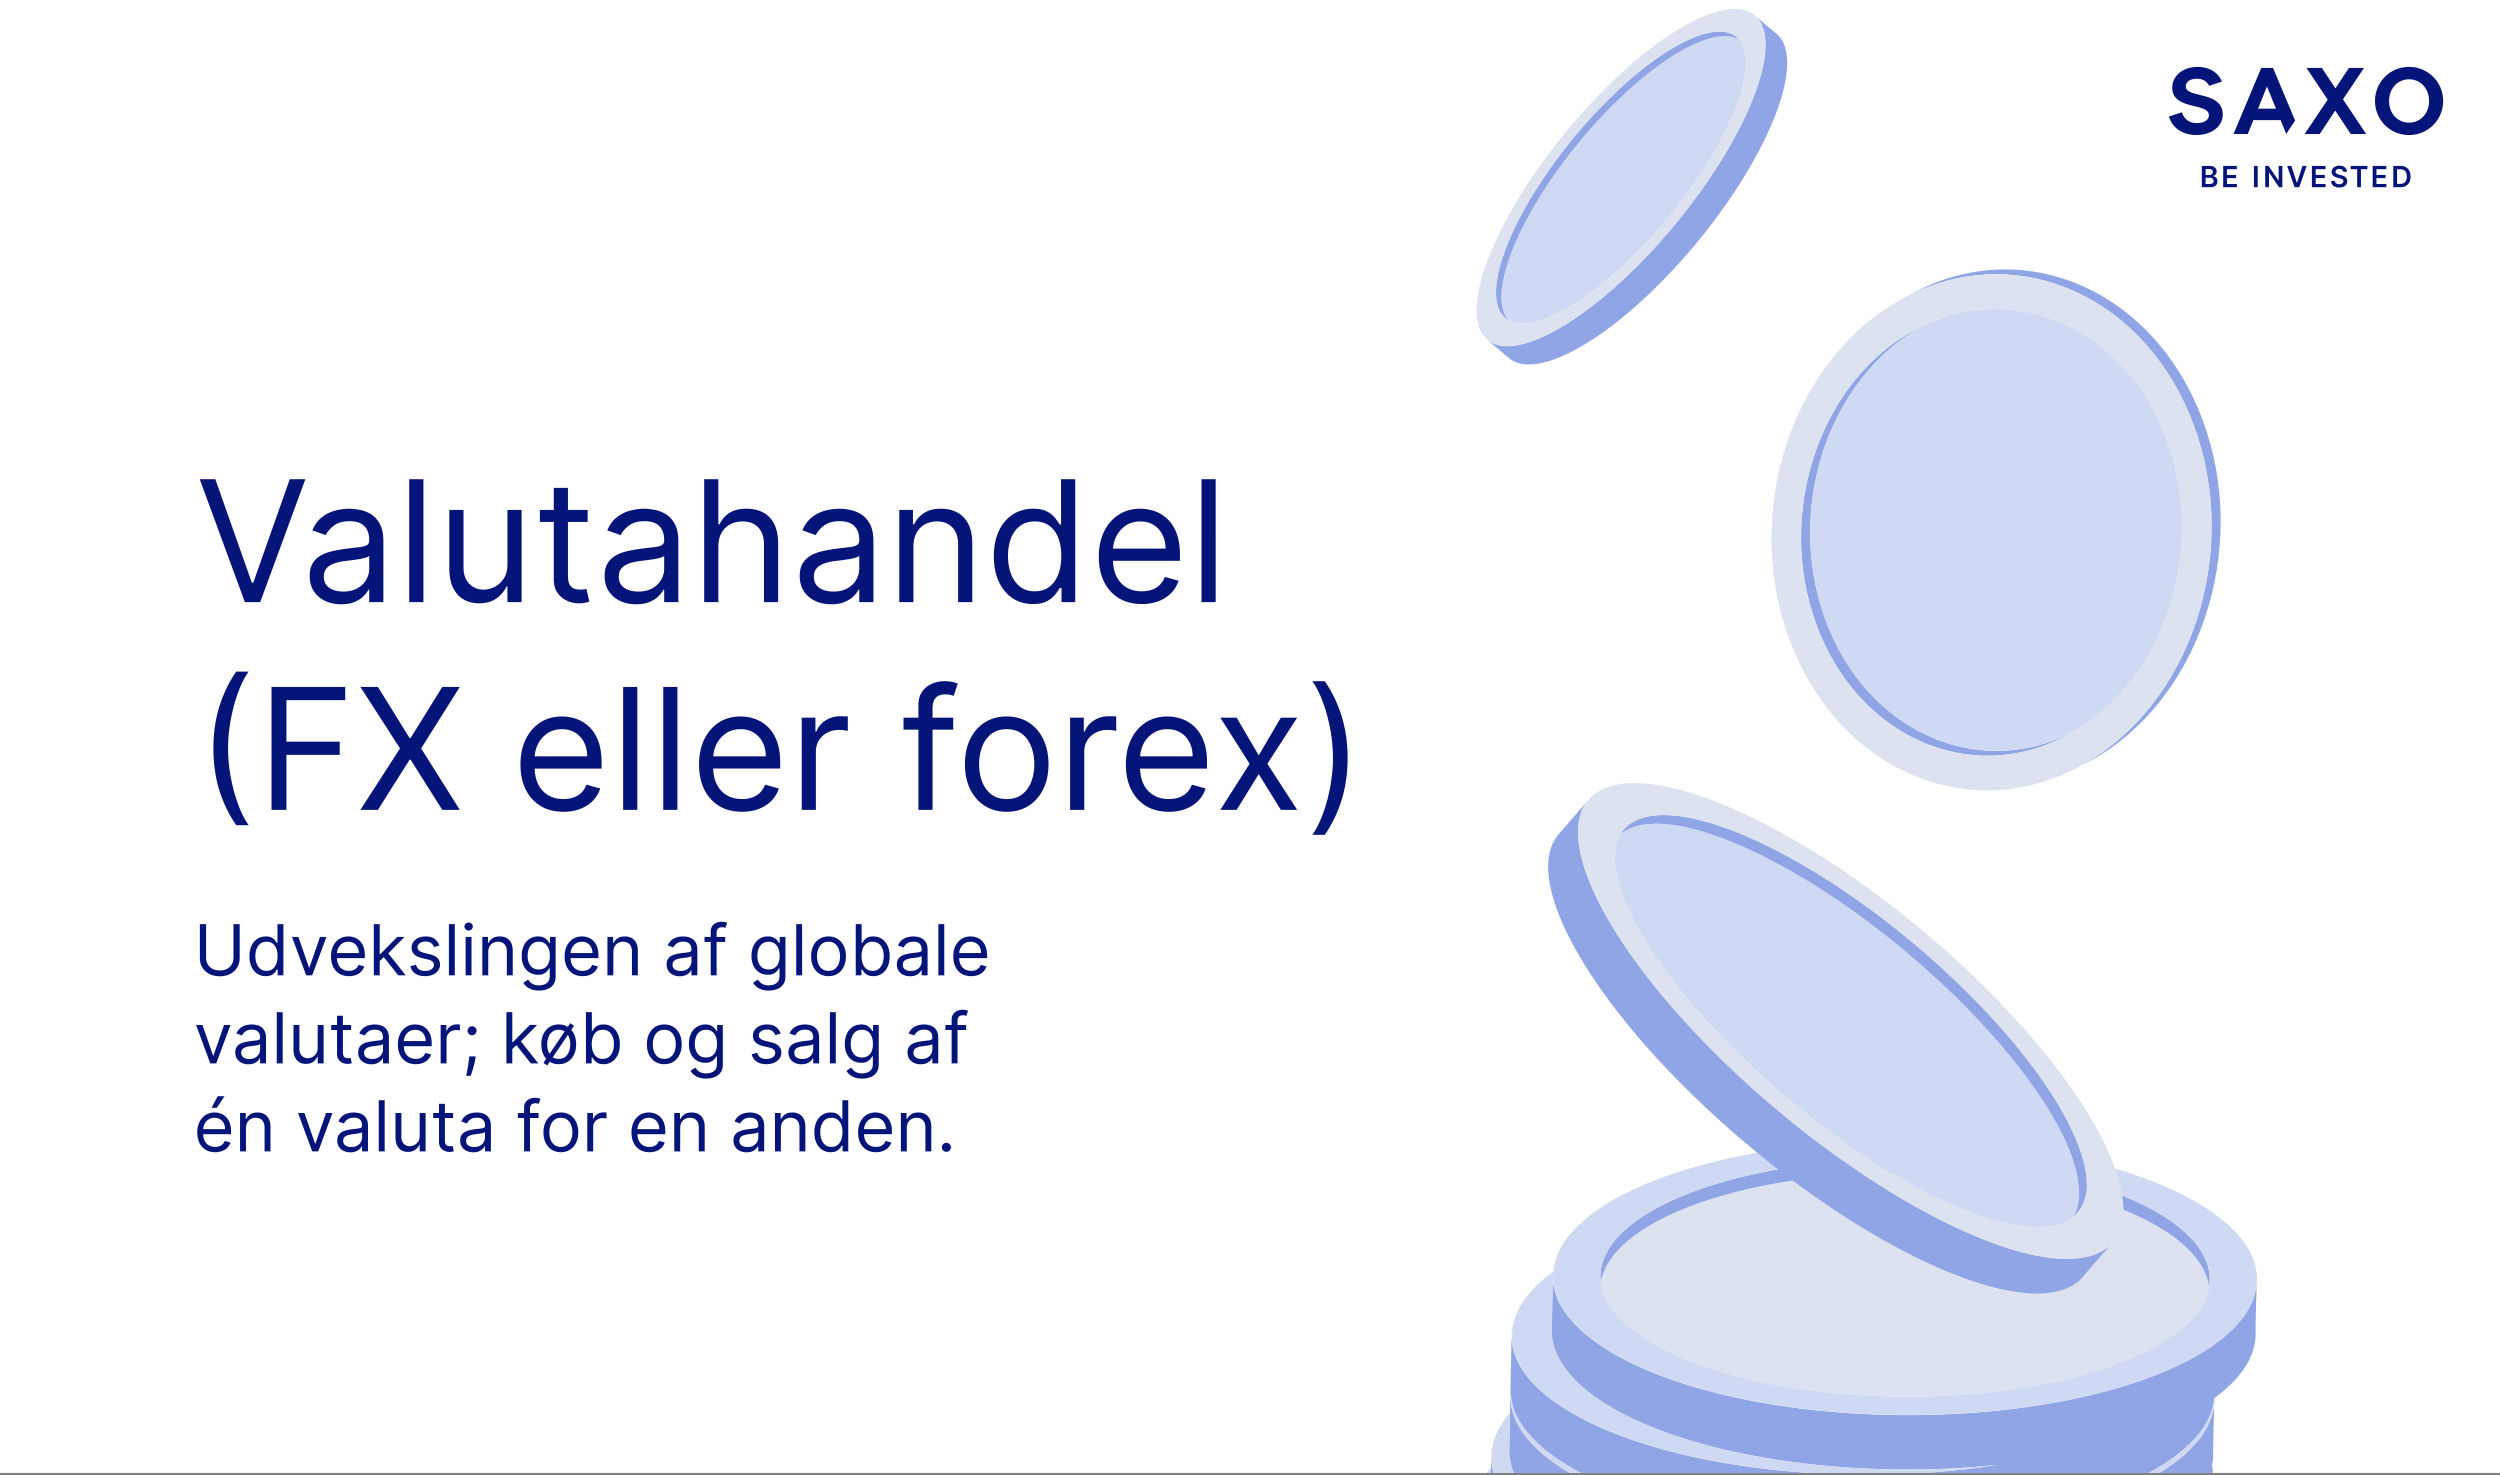
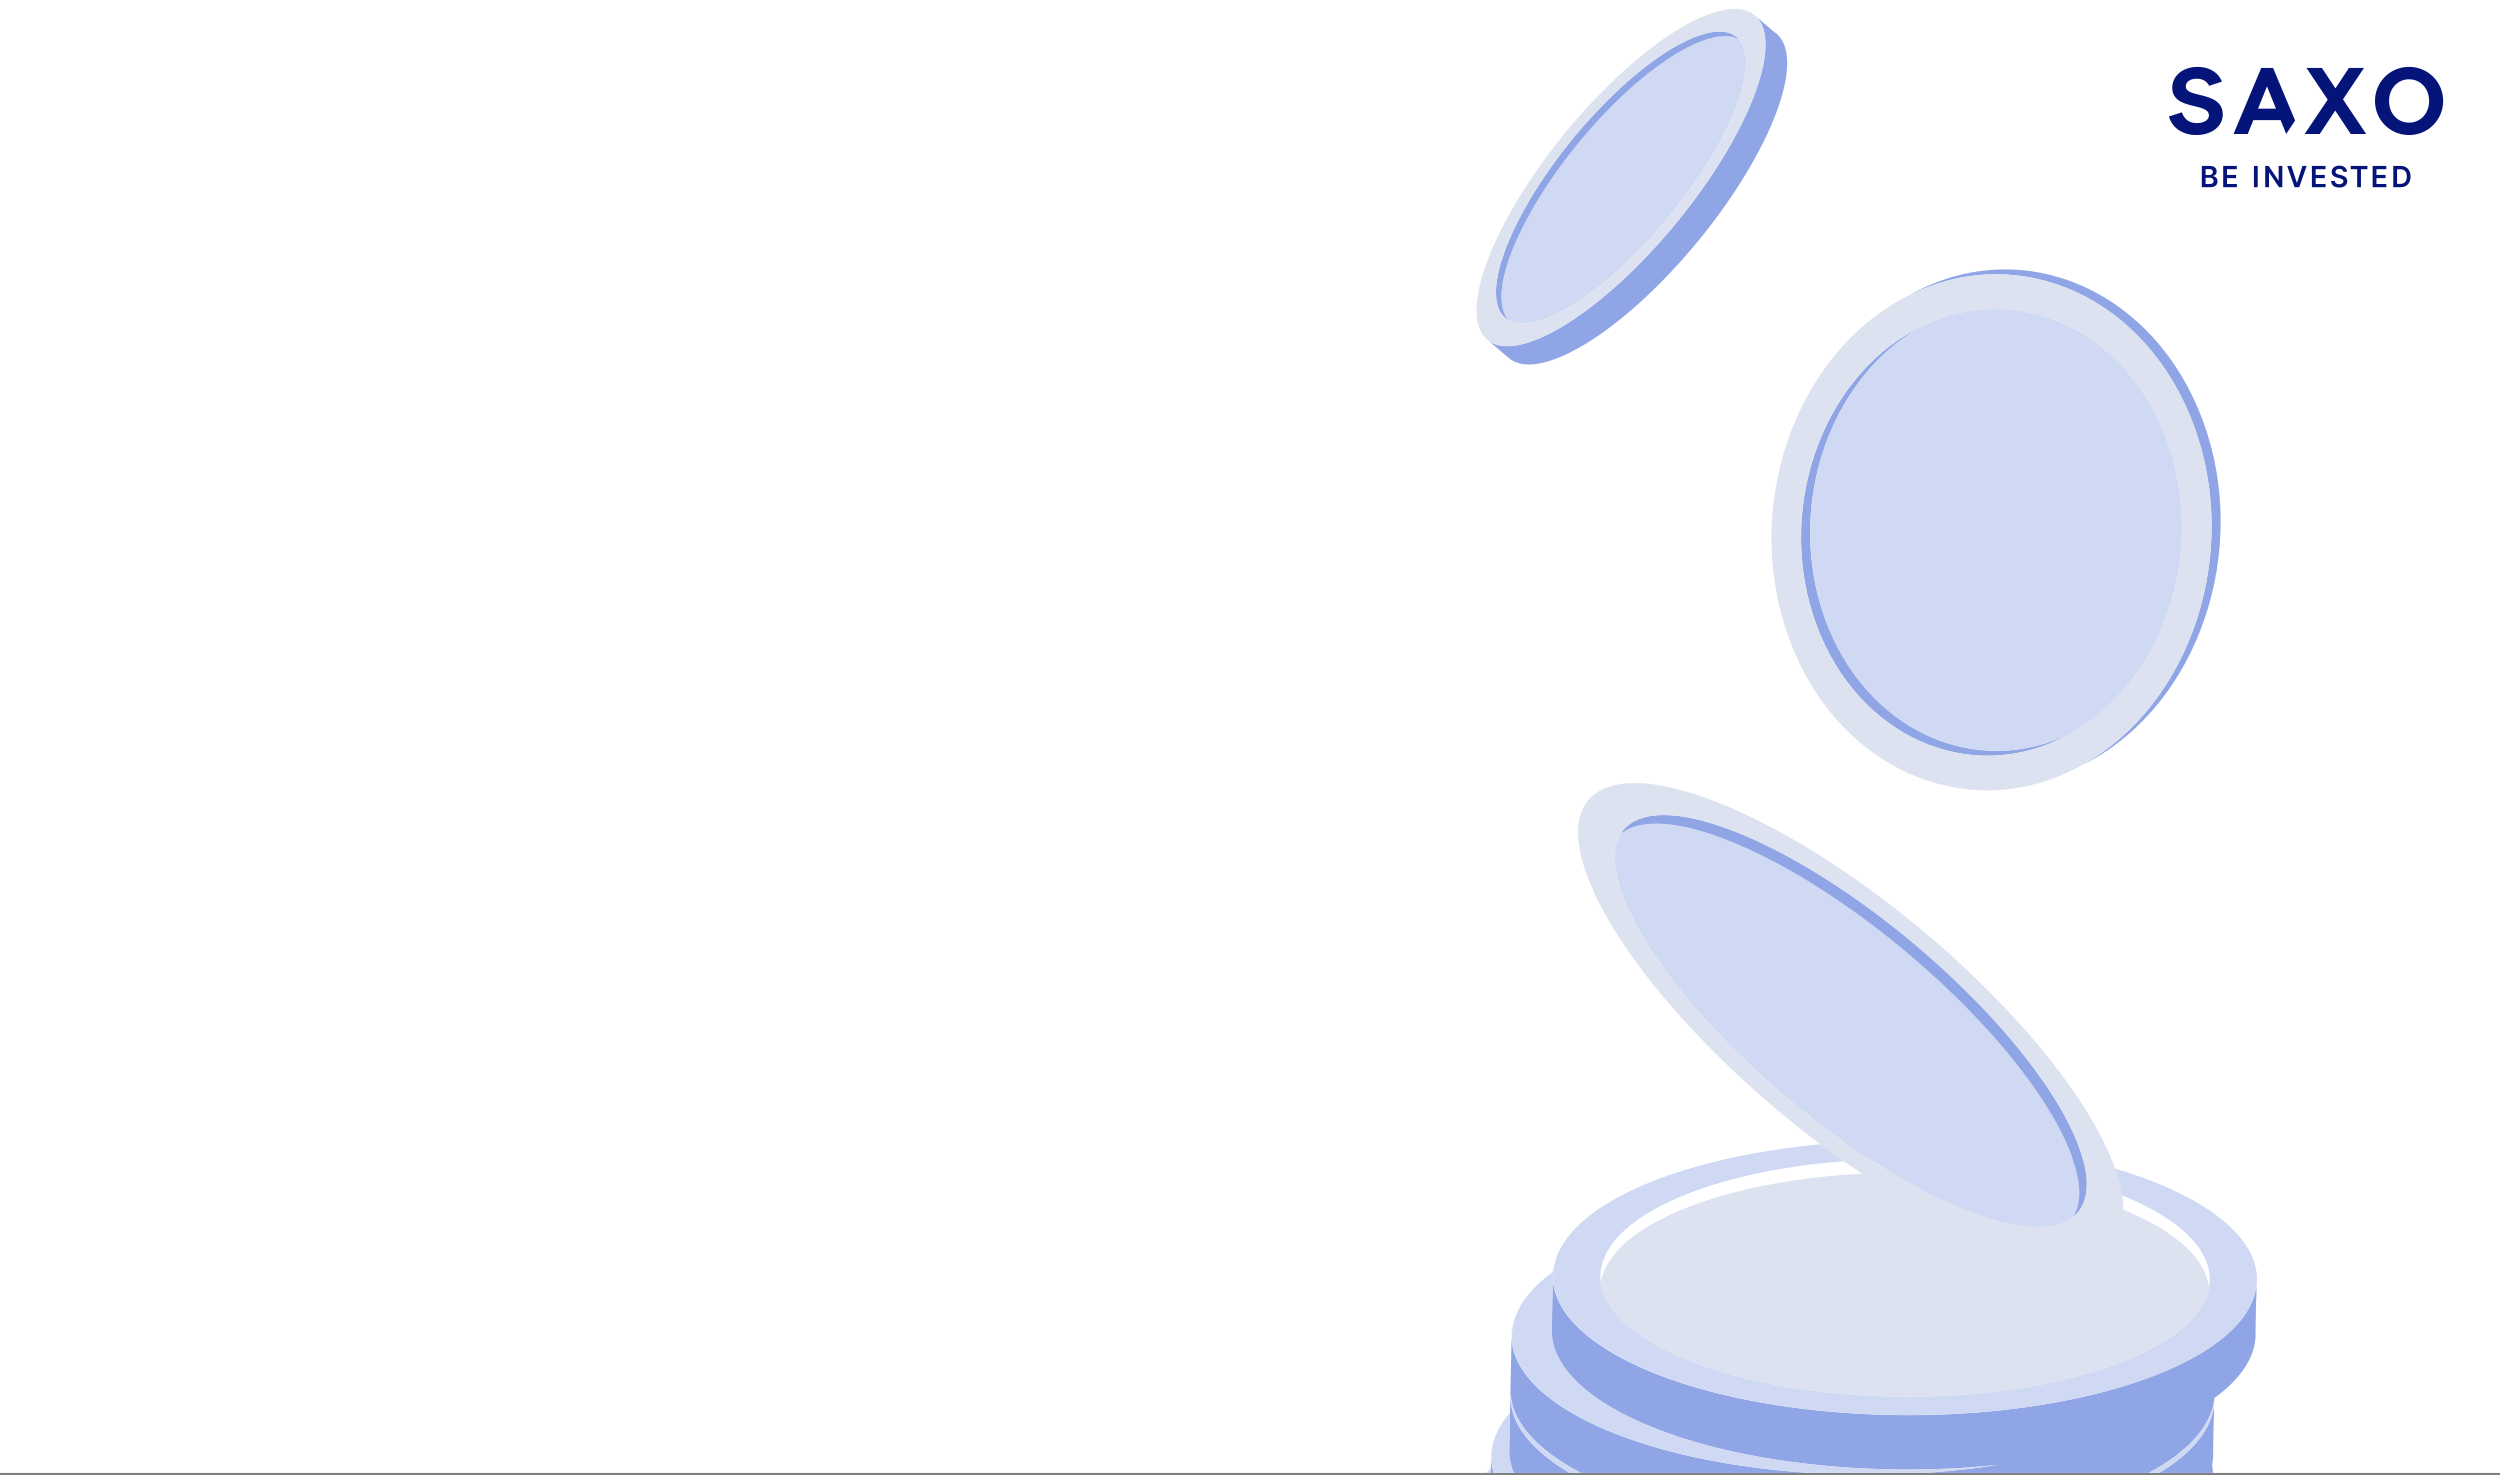
<svg xmlns="http://www.w3.org/2000/svg" width="710" height="419" fill="none">
  <rect width="100%" height="100%" fill="#808080" stroke="none" />
  <g clip-path="url(#a)">
    <path fill="#fff" d="M0 0h710v418.32H0z" />
-     <path fill="#051478" d="M66.307 262.455h1.761v9.63q0 1.492-.703 2.664-.696 1.164-1.967 1.839-1.272.668-2.983.668t-2.983-.668q-1.272-.675-1.975-1.839-.696-1.172-.696-2.664v-9.63h1.762v9.488q0 1.066.468 1.896.47.825 1.336 1.3.873.47 2.088.469 1.214 0 2.088-.469a3.3 3.3 0 0 0 1.335-1.3q.47-.83.469-1.896zm9.17 14.772q-1.363 0-2.407-.689-1.043-.696-1.634-1.96-.59-1.271-.59-3.004 0-1.719.59-2.983t1.641-1.953q1.05-.689 2.429-.689 1.065 0 1.683.355.625.348.952.795.333.44.518.725h.142v-5.369h1.677V277h-1.62v-1.676h-.199q-.185.299-.525.753-.341.447-.973.802-.632.348-1.683.348m.228-1.505q1.008 0 1.704-.526.697-.533 1.059-1.47.362-.945.362-2.181 0-1.222-.355-2.137-.355-.924-1.051-1.435-.696-.518-1.72-.518-1.064 0-1.775.546-.702.54-1.058 1.471-.348.923-.348 2.073 0 1.165.355 2.117.363.945 1.066 1.506.71.554 1.76.554m16.996-9.631L88.667 277h-1.705l-4.034-10.909h1.818l3.011 8.693h.114l3.011-8.693zm6.395 11.136q-1.576 0-2.72-.696a4.67 4.67 0 0 1-1.754-1.96q-.61-1.264-.611-2.94 0-1.677.61-2.955.62-1.285 1.72-2.003 1.107-.724 2.585-.724.852 0 1.683.284a4.2 4.2 0 0 1 1.513.923q.682.633 1.086 1.676.405 1.044.405 2.571v.711h-8.409v-1.449h6.705q0-.924-.37-1.648a2.78 2.78 0 0 0-1.037-1.143q-.667-.42-1.576-.419-1.002 0-1.733.497a3.27 3.27 0 0 0-1.115 1.278 3.76 3.76 0 0 0-.39 1.69v.966q0 1.236.425 2.096a3.07 3.07 0 0 0 1.2 1.299q.768.441 1.783.441.66 0 1.193-.185.54-.192.931-.568.39-.384.604-.952l1.619.455a3.6 3.6 0 0 1-.86 1.448 4.2 4.2 0 0 1-1.491.966q-.888.341-1.996.341m8.629-4.204-.028-2.074h.341l4.773-4.858h2.074l-5.086 5.142h-.142zM106.163 277v-14.545h1.676V277zm6.932 0-4.262-5.398 1.194-1.164 5.198 6.562zm11.674-8.466-1.506.426a2.8 2.8 0 0 0-.419-.731 2 2 0 0 0-.738-.597q-.47-.234-1.2-.234-1.002 0-1.669.461-.661.454-.661 1.158 0 .625.455.987.454.363 1.42.604l1.619.398q1.463.355 2.181 1.086.717.725.717 1.868 0 .938-.54 1.676-.533.74-1.491 1.165t-2.23.426q-1.67 0-2.763-.724-1.094-.725-1.385-2.117l1.591-.397q.227.88.859 1.321.64.44 1.669.44 1.173 0 1.861-.497.696-.504.696-1.208 0-.568-.398-.951-.397-.391-1.221-.583l-1.818-.426q-1.498-.355-2.202-1.101-.696-.753-.696-1.882a2.7 2.7 0 0 1 .518-1.633q.526-.71 1.428-1.115.908-.405 2.06-.405 1.619 0 2.542.71a3.83 3.83 0 0 1 1.321 1.875m4.398-6.079V277h-1.676v-14.545zm3.07 14.545v-10.909h1.676V277zm.852-12.727q-.49 0-.845-.334a1.07 1.07 0 0 1-.348-.803q0-.469.348-.802.356-.334.845-.334.49 0 .839.334.354.333.355.802 0 .469-.355.803a1.17 1.17 0 0 1-.839.334m5.57 6.165V277h-1.676v-10.909h1.62v1.704h.142a3.1 3.1 0 0 1 1.164-1.335q.782-.511 2.017-.511 1.108 0 1.939.454.831.448 1.293 1.364.462.909.462 2.301V277h-1.676v-6.818q0-1.286-.668-2.003-.668-.724-1.832-.724-.804 0-1.435.348-.626.348-.987 1.015-.363.668-.363 1.62m14.427 10.88q-1.215 0-2.088-.312-.874-.306-1.456-.81a4.4 4.4 0 0 1-.916-1.065l1.335-.938q.227.298.575.682.348.39.952.675.61.291 1.598.291 1.321 0 2.18-.639.86-.64.86-2.003v-2.216h-.142a9 9 0 0 1-.526.739q-.333.432-.966.774-.624.334-1.69.334-1.322 0-2.372-.625-1.044-.625-1.655-1.819-.604-1.193-.604-2.897 0-1.677.59-2.919.59-1.251 1.64-1.932 1.052-.689 2.429-.689 1.065 0 1.691.355.631.348.966.795.34.44.525.725h.171v-1.733h1.619v11.221q0 1.407-.639 2.287a3.64 3.64 0 0 1-1.705 1.3q-1.065.42-2.372.419m-.057-5.994q1.008 0 1.705-.462.696-.462 1.058-1.328t.362-2.074q0-1.178-.355-2.081-.355-.901-1.051-1.413-.696-.511-1.719-.511-1.065 0-1.775.539-.703.54-1.059 1.449-.348.91-.348 2.017 0 1.137.355 2.01.363.866 1.066 1.364.71.49 1.761.49m12.415 1.903q-1.577 0-2.72-.696a4.67 4.67 0 0 1-1.755-1.96q-.61-1.264-.61-2.94 0-1.677.61-2.955.618-1.285 1.719-2.003 1.109-.724 2.585-.724.853 0 1.684.284a4.2 4.2 0 0 1 1.512.923q.682.633 1.087 1.676.405 1.044.405 2.571v.711h-8.409v-1.449h6.704q0-.924-.369-1.648a2.78 2.78 0 0 0-1.037-1.143q-.668-.42-1.577-.419-1 0-1.733.497a3.3 3.3 0 0 0-1.115 1.278 3.76 3.76 0 0 0-.39 1.69v.966q0 1.236.426 2.096a3.07 3.07 0 0 0 1.2 1.299q.768.441 1.783.441.66 0 1.193-.185.54-.192.93-.568.391-.384.604-.952l1.619.455a3.6 3.6 0 0 1-.859 1.448 4.2 4.2 0 0 1-1.491.966q-.888.341-1.996.341m8.743-6.789V277h-1.676v-10.909h1.619v1.704h.142a3.1 3.1 0 0 1 1.165-1.335q.781-.511 2.017-.511 1.108 0 1.939.454.831.448 1.292 1.364.462.909.462 2.301V277h-1.676v-6.818q0-1.286-.668-2.003-.668-.724-1.832-.724-.802 0-1.435.348a2.5 2.5 0 0 0-.987 1.015q-.362.668-.362 1.62m18.858 6.818a4.4 4.4 0 0 1-1.882-.391 3.23 3.23 0 0 1-1.342-1.143q-.498-.753-.497-1.819 0-.937.369-1.519a2.6 2.6 0 0 1 .987-.924 5.2 5.2 0 0 1 1.364-.497 16 16 0 0 1 1.512-.27 72 72 0 0 1 1.613-.192q.624-.07.909-.234.291-.163.291-.568v-.057q0-1.051-.575-1.633-.568-.583-1.726-.583-1.2 0-1.882.526-.682.525-.959 1.122l-1.591-.568q.426-.994 1.136-1.549a4.3 4.3 0 0 1 1.563-.781 6.5 6.5 0 0 1 1.676-.227q.525 0 1.207.128.69.12 1.329.504.645.384 1.072 1.158.426.774.426 2.073V277h-1.676v-1.477h-.085q-.17.355-.568.76-.398.404-1.059.689t-1.612.284m.256-1.506q.994 0 1.676-.391.689-.39 1.037-1.008.355-.618.355-1.3v-1.534q-.106.127-.469.234a8 8 0 0 1-.824.178q-.46.07-.902.128a41 41 0 0 0-.703.085 6.4 6.4 0 0 0-1.221.277q-.561.184-.909.561-.342.369-.341 1.009 0 .873.646 1.321.653.44 1.655.44m12.661-9.659v1.42h-5.88v-1.42zM201.843 277v-12.415q0-.938.44-1.562a2.74 2.74 0 0 1 1.144-.938 3.6 3.6 0 0 1 1.484-.312q.618 0 1.009.099.39.1.582.185l-.483 1.449a8 8 0 0 0-.355-.107 2.2 2.2 0 0 0-.582-.064q-.83 0-1.201.419-.362.42-.362 1.229V277zm16.497 4.318q-1.215 0-2.088-.312-.874-.306-1.456-.81a4.4 4.4 0 0 1-.916-1.065l1.335-.938q.227.298.575.682.348.39.952.675.61.291 1.598.291 1.321 0 2.18-.639.86-.64.86-2.003v-2.216h-.142a9 9 0 0 1-.526.739q-.335.432-.966.774-.625.334-1.69.334-1.322 0-2.372-.625-1.044-.625-1.655-1.819-.604-1.193-.604-2.897 0-1.677.59-2.919.589-1.251 1.64-1.932 1.052-.689 2.429-.689 1.065 0 1.691.355.632.348.965.795.342.44.526.725h.17v-1.733h1.62v11.221q0 1.407-.639 2.287a3.64 3.64 0 0 1-1.705 1.3q-1.065.42-2.372.419m-.057-5.994q1.008 0 1.705-.462.696-.462 1.058-1.328t.362-2.074q0-1.178-.355-2.081-.355-.901-1.051-1.413-.696-.511-1.719-.511-1.065 0-1.776.539-.702.54-1.058 1.449-.348.91-.348 2.017 0 1.137.355 2.01.363.866 1.066 1.364.71.49 1.761.49m9.517-12.869V277h-1.676v-14.545zm7.502 14.772q-1.477 0-2.592-.703-1.109-.703-1.733-1.967-.618-1.264-.618-2.955 0-1.704.618-2.976.624-1.27 1.733-1.974 1.114-.703 2.592-.703t2.585.703q1.115.704 1.733 1.974.625 1.272.625 2.976 0 1.69-.625 2.955-.618 1.264-1.733 1.967-1.108.703-2.585.703m0-1.505q1.122 0 1.846-.576a3.4 3.4 0 0 0 1.073-1.512 5.8 5.8 0 0 0 .348-2.032 5.9 5.9 0 0 0-.348-2.038 3.43 3.43 0 0 0-1.073-1.527q-.724-.582-1.846-.582t-1.847.582-1.072 1.527a5.9 5.9 0 0 0-.348 2.038q0 1.094.348 2.032t1.072 1.512q.725.576 1.847.576m7.729 1.278v-14.545h1.676v5.369h.142q.185-.284.511-.725.334-.447.952-.795.625-.355 1.69-.355 1.379 0 2.429.689 1.051.689 1.641 1.953t.59 2.983q0 1.733-.59 3.004-.59 1.264-1.633 1.96-1.044.69-2.408.689-1.052 0-1.683-.348-.633-.355-.973-.802a11 11 0 0 1-.526-.753h-.199V277zm1.648-5.455q0 1.236.362 2.181.362.938 1.058 1.47.696.526 1.705.526 1.05 0 1.754-.554.71-.561 1.065-1.506.362-.952.362-2.117 0-1.15-.355-2.073-.348-.931-1.058-1.471-.703-.546-1.768-.546-1.023 0-1.719.518-.696.511-1.051 1.435-.355.915-.355 2.137m13.757 5.711a4.4 4.4 0 0 1-1.882-.391 3.23 3.23 0 0 1-1.343-1.143q-.497-.753-.497-1.819 0-.937.369-1.519a2.6 2.6 0 0 1 .988-.924 5.2 5.2 0 0 1 1.363-.497 16 16 0 0 1 1.513-.27q.994-.127 1.612-.192.625-.07.909-.234.292-.163.292-.568v-.057q0-1.051-.576-1.633-.567-.583-1.726-.583-1.2 0-1.882.526-.682.525-.958 1.122l-1.591-.568q.426-.994 1.136-1.549a4.3 4.3 0 0 1 1.562-.781 6.5 6.5 0 0 1 1.677-.227q.525 0 1.207.128.689.12 1.328.504.646.384 1.073 1.158t.426 2.073V277h-1.676v-1.477h-.086q-.17.355-.568.76-.398.404-1.058.689t-1.612.284m.255-1.506q.994 0 1.677-.391.688-.39 1.036-1.008.356-.618.356-1.3v-1.534q-.107.127-.469.234a8 8 0 0 1-.824.178q-.462.07-.902.128-.433.05-.703.085a6.4 6.4 0 0 0-1.222.277q-.561.184-.909.561-.34.369-.341 1.009 0 .873.647 1.321.653.44 1.654.44m9.48-13.295V277h-1.676v-14.545zm7.644 14.772q-1.577 0-2.72-.696a4.66 4.66 0 0 1-1.754-1.96q-.611-1.264-.611-2.94 0-1.677.611-2.955.617-1.285 1.718-2.003 1.108-.724 2.586-.724.852 0 1.683.284a4.2 4.2 0 0 1 1.513.923q.681.633 1.086 1.676.405 1.044.405 2.571v.711h-8.409v-1.449h6.704q0-.924-.369-1.648a2.78 2.78 0 0 0-1.037-1.143q-.667-.42-1.576-.419-1.002 0-1.733.497a3.26 3.26 0 0 0-1.115 1.278 3.75 3.75 0 0 0-.391 1.69v.966q0 1.236.426 2.096a3.07 3.07 0 0 0 1.2 1.299q.768.441 1.783.441.66 0 1.193-.185.54-.192.931-.568.39-.384.603-.952l1.62.455a3.6 3.6 0 0 1-.86 1.448 4.2 4.2 0 0 1-1.491.966q-.888.341-1.996.341m-210.36 13.864L61.42 302h-1.704l-4.034-10.909H57.5l3.011 8.693h.114l3.011-8.693zm5.09 11.165a4.4 4.4 0 0 1-1.882-.391 3.23 3.23 0 0 1-1.342-1.143q-.498-.753-.498-1.819 0-.937.37-1.519.369-.59.987-.924a5.2 5.2 0 0 1 1.364-.497 16 16 0 0 1 1.513-.27q.994-.127 1.612-.192.625-.07.909-.234.291-.163.291-.568v-.057q0-1.051-.575-1.633-.569-.583-1.726-.583-1.2 0-1.882.526-.682.525-.96 1.122l-1.59-.568q.426-.994 1.136-1.549a4.3 4.3 0 0 1 1.563-.781 6.5 6.5 0 0 1 1.676-.227q.525 0 1.207.128.69.12 1.328.504.647.384 1.073 1.158t.426 2.073V302H73.87v-1.477h-.085q-.17.355-.568.76-.398.404-1.059.689t-1.612.284m.256-1.506q.994 0 1.676-.391.69-.39 1.037-1.008a2.57 2.57 0 0 0 .355-1.3v-1.534q-.106.127-.469.234a8 8 0 0 1-.824.178q-.46.07-.902.128-.433.05-.703.085a6.4 6.4 0 0 0-1.221.277q-.56.184-.91.561-.34.369-.34 1.009 0 .873.646 1.321.654.44 1.655.44m9.48-13.295V302h-1.677v-14.545zm9.944 10.085v-6.449h1.677V302h-1.677v-1.847h-.113a3.6 3.6 0 0 1-1.193 1.414q-.81.575-2.046.575-1.023 0-1.818-.447-.795-.455-1.25-1.364-.455-.916-.455-2.308v-6.932h1.677v6.818q0 1.194.667 1.903.675.711 1.719.711.625 0 1.271-.32.654-.32 1.094-.98.447-.66.447-1.683m9.49-6.449v1.42h-5.653v-1.42zm-4.005-2.614h1.676v10.398q0 .71.206 1.065.213.349.54.469.334.114.703.114.277 0 .455-.029l.284-.056.34 1.505a3.4 3.4 0 0 1-.475.128 3.5 3.5 0 0 1-.774.071q-.711 0-1.392-.305a2.77 2.77 0 0 1-1.122-.931q-.44-.624-.44-1.576zm9.737 13.779a4.44 4.44 0 0 1-1.882-.391 3.23 3.23 0 0 1-1.342-1.143q-.497-.753-.497-1.819 0-.937.369-1.519a2.6 2.6 0 0 1 .987-.924 5.2 5.2 0 0 1 1.364-.497 16 16 0 0 1 1.513-.27q.994-.127 1.612-.192.625-.07.909-.234.291-.163.291-.568v-.057q0-1.051-.575-1.633-.568-.583-1.726-.583-1.2 0-1.882.526-.681.525-.959 1.122l-1.591-.568q.426-.994 1.137-1.549a4.3 4.3 0 0 1 1.562-.781 6.5 6.5 0 0 1 1.676-.227q.526 0 1.208.128.689.12 1.328.504.646.384 1.072 1.158t.426 2.073V302h-1.676v-1.477h-.085q-.17.355-.568.76-.398.404-1.058.689-.661.284-1.613.284m.256-1.506q.995 0 1.676-.391.69-.39 1.037-1.008.355-.618.355-1.3v-1.534q-.106.127-.468.234a8 8 0 0 1-.824.178q-.462.07-.902.128-.433.05-.703.085a6.4 6.4 0 0 0-1.222.277q-.561.184-.909.561-.34.369-.341 1.009 0 .873.646 1.321.654.44 1.655.44m12.378 1.477q-1.577 0-2.721-.696a4.7 4.7 0 0 1-1.754-1.96q-.61-1.264-.611-2.94 0-1.677.611-2.955.618-1.285 1.719-2.003 1.108-.724 2.585-.724.852 0 1.683.284a4.2 4.2 0 0 1 1.513.923q.682.633 1.087 1.676.405 1.044.405 2.571v.711h-8.409v-1.449h6.704q0-.924-.369-1.648a2.8 2.8 0 0 0-1.037-1.143q-.668-.42-1.577-.419-1 0-1.733.497a3.3 3.3 0 0 0-1.115 1.278 3.76 3.76 0 0 0-.39 1.69v.966q0 1.236.426 2.096a3.07 3.07 0 0 0 1.2 1.299q.767.441 1.783.441.66 0 1.193-.185.54-.192.93-.568.391-.384.604-.952l1.619.455a3.6 3.6 0 0 1-.859 1.448q-.604.618-1.492.966-.888.341-1.995.341m7.066-.227v-10.909h1.62v1.648h.113q.299-.81 1.08-1.314a3.2 3.2 0 0 1 1.761-.505q.184 0 .462.008.277.006.419.021v1.704a5 5 0 0 0-.391-.064 4 4 0 0 0-.632-.049 2.96 2.96 0 0 0-1.42.334q-.618.325-.98.909a2.44 2.44 0 0 0-.355 1.314V302zm9.942-1.989-.114.767q-.12.81-.369 1.733a33 33 0 0 1-.504 1.74q-.263.817-.434 1.3h-1.278l.241-1.2q.15-.746.299-1.669.156-.916.255-1.875l.086-.796zm-1.023-5.994a1.23 1.23 0 0 1-.902-.376 1.23 1.23 0 0 1-.376-.902q0-.526.376-.902.377-.377.902-.377t.902.377q.376.376.376.902 0 .348-.177.639-.171.29-.462.469-.283.17-.639.17m11.316 4.006-.029-2.074h.341l4.773-4.858h2.074l-5.085 5.142h-.142zM143.819 302v-14.545h1.676V302zm6.932 0-4.261-5.398 1.193-1.164 5.199 6.562zm4.663.597-1.08-.739 7.614-11.278 1.079.738zm3.267-.37q-1.477 0-2.593-.703-1.107-.703-1.733-1.967-.617-1.264-.617-2.955 0-1.704.617-2.976.626-1.27 1.733-1.974 1.116-.703 2.593-.703t2.585.703q1.115.704 1.733 1.974.625 1.272.625 2.976 0 1.69-.625 2.955-.618 1.264-1.733 1.967-1.108.703-2.585.703m0-1.505q1.122 0 1.846-.576a3.4 3.4 0 0 0 1.073-1.512 5.8 5.8 0 0 0 .348-2.032 5.9 5.9 0 0 0-.348-2.038 3.43 3.43 0 0 0-1.073-1.527q-.724-.582-1.846-.582t-1.847.582q-.724.582-1.072 1.527a5.9 5.9 0 0 0-.348 2.038q0 1.094.348 2.032t1.072 1.512q.725.576 1.847.576M166.41 302v-14.545h1.676v5.369h.142q.185-.284.511-.725.334-.447.952-.795.625-.355 1.69-.355 1.379 0 2.429.689 1.051.689 1.641 1.953t.589 2.983q0 1.733-.589 3.004-.59 1.264-1.634 1.96-1.044.69-2.407.689-1.052 0-1.683-.348-.633-.355-.973-.802a11 11 0 0 1-.526-.753h-.199V302zm1.648-5.455q0 1.236.362 2.181.362.938 1.058 1.47.696.526 1.705.526 1.05 0 1.754-.554.71-.561 1.065-1.506.362-.952.362-2.117 0-1.15-.355-2.073-.348-.931-1.058-1.471-.703-.546-1.768-.546-1.023 0-1.719.518-.697.511-1.051 1.435-.355.915-.355 2.137m20.603 5.682q-1.477 0-2.592-.703-1.108-.703-1.733-1.967-.618-1.264-.618-2.955 0-1.704.618-2.976.625-1.27 1.733-1.974 1.114-.703 2.592-.703t2.585.703q1.115.704 1.733 1.974.625 1.272.625 2.976 0 1.69-.625 2.955-.618 1.264-1.733 1.967-1.107.703-2.585.703m0-1.505q1.122 0 1.847-.576.724-.575 1.072-1.512a5.8 5.8 0 0 0 .348-2.032 5.9 5.9 0 0 0-.348-2.038q-.348-.945-1.072-1.527t-1.847-.582q-1.122 0-1.846.582a3.43 3.43 0 0 0-1.073 1.527 5.9 5.9 0 0 0-.348 2.038q0 1.094.348 2.032t1.073 1.512q.724.576 1.846.576m11.905 5.596q-1.214 0-2.088-.312-.873-.306-1.456-.81a4.4 4.4 0 0 1-.916-1.065l1.335-.938q.228.298.576.682.348.39.951.675.611.291 1.598.291 1.321 0 2.181-.639.86-.64.859-2.003v-2.216h-.142a9 9 0 0 1-.525.739q-.334.432-.966.774-.625.334-1.691.334-1.32 0-2.372-.625-1.043-.625-1.655-1.819-.603-1.193-.603-2.897 0-1.677.589-2.919.59-1.251 1.641-1.932 1.051-.689 2.429-.689 1.065 0 1.69.355.631.348.966.795.34.44.526.725h.17v-1.733h1.619v11.221q0 1.407-.639 2.287a3.63 3.63 0 0 1-1.704 1.3q-1.066.42-2.373.419m-.056-5.994q1.008 0 1.704-.462t1.058-1.328q.363-.867.363-2.074 0-1.178-.356-2.081-.354-.901-1.051-1.413-.696-.511-1.718-.511-1.066 0-1.776.539-.703.54-1.058 1.449-.348.91-.348 2.017 0 1.137.355 2.01.362.866 1.065 1.364.71.49 1.762.49m21.193-6.79-1.506.426a2.8 2.8 0 0 0-.419-.731 2 2 0 0 0-.739-.597q-.468-.234-1.2-.234-1.001 0-1.669.461-.66.454-.66 1.158 0 .625.454.987.455.363 1.421.604l1.619.398q1.463.355 2.18 1.086.718.725.718 1.868 0 .938-.54 1.676-.532.74-1.492 1.165-.958.426-2.23.426-1.668 0-2.763-.724-1.093-.725-1.384-2.117l1.59-.397q.227.88.86 1.321.639.44 1.669.44 1.171 0 1.861-.497.696-.504.696-1.208 0-.568-.398-.951-.397-.391-1.222-.583l-1.818-.426q-1.499-.355-2.202-1.101-.696-.753-.696-1.882 0-.923.519-1.633.525-.71 1.427-1.115.91-.405 2.06-.405 1.62 0 2.543.71a3.84 3.84 0 0 1 1.321 1.875m5.932 8.722a4.4 4.4 0 0 1-1.882-.391 3.2 3.2 0 0 1-1.342-1.143q-.498-.753-.498-1.819 0-.937.37-1.519a2.6 2.6 0 0 1 .987-.924 5.2 5.2 0 0 1 1.364-.497 16 16 0 0 1 1.512-.27 72 72 0 0 1 1.613-.192q.624-.07.909-.234.291-.163.291-.568v-.057q0-1.051-.575-1.633-.569-.583-1.726-.583-1.201 0-1.882.526-.683.525-.959 1.122l-1.591-.568q.426-.994 1.136-1.549a4.3 4.3 0 0 1 1.563-.781 6.5 6.5 0 0 1 1.676-.227q.525 0 1.207.128.69.12 1.328.504.647.384 1.073 1.158t.426 2.073V302h-1.676v-1.477h-.085q-.17.355-.569.76-.397.404-1.058.689-.66.284-1.612.284m.256-1.506q.994 0 1.676-.391.689-.39 1.037-1.008.354-.618.355-1.3v-1.534q-.106.127-.469.234a8 8 0 0 1-.824.178q-.462.07-.902.128-.433.05-.703.085a6.4 6.4 0 0 0-1.222.277q-.561.184-.909.561-.34.369-.341 1.009 0 .873.647 1.321.653.44 1.655.44m9.479-13.295V302h-1.676v-14.545zm7.474 18.863q-1.215 0-2.088-.312-.874-.306-1.456-.81a4.4 4.4 0 0 1-.916-1.065l1.335-.938q.227.298.575.682.348.39.952.675.61.291 1.598.291 1.32 0 2.18-.639.86-.64.86-2.003v-2.216h-.143a9 9 0 0 1-.525.739q-.334.432-.966.774-.625.334-1.69.334-1.322 0-2.372-.625-1.045-.625-1.655-1.819-.604-1.193-.604-2.897 0-1.677.589-2.919.59-1.251 1.641-1.932 1.052-.689 2.429-.689 1.066 0 1.69.355.633.348.966.795.342.44.526.725h.17v-1.733h1.62v11.221q0 1.407-.64 2.287a3.63 3.63 0 0 1-1.704 1.3q-1.065.42-2.372.419m-.057-5.994q1.008 0 1.704-.462t1.059-1.328q.362-.867.362-2.074 0-1.178-.355-2.081-.355-.901-1.051-1.413-.696-.511-1.719-.511-1.065 0-1.776.539-.702.54-1.058 1.449-.348.91-.348 2.017 0 1.137.355 2.01.363.866 1.066 1.364.71.49 1.761.49m16.676 1.932a4.4 4.4 0 0 1-1.882-.391 3.23 3.23 0 0 1-1.342-1.143q-.498-.753-.498-1.819 0-.937.37-1.519a2.6 2.6 0 0 1 .987-.924 5.2 5.2 0 0 1 1.364-.497 16 16 0 0 1 1.512-.27 72 72 0 0 1 1.613-.192q.624-.07.909-.234.291-.163.291-.568v-.057q0-1.051-.575-1.633-.568-.583-1.726-.583-1.2 0-1.882.526-.682.525-.959 1.122l-1.591-.568q.426-.994 1.136-1.549a4.3 4.3 0 0 1 1.563-.781 6.5 6.5 0 0 1 1.676-.227q.525 0 1.207.128.69.12 1.328.504.647.384 1.073 1.158t.426 2.073V302h-1.676v-1.477h-.085q-.17.355-.568.76-.398.404-1.059.689t-1.612.284m.256-1.506q.994 0 1.676-.391.689-.39 1.037-1.008.355-.618.355-1.3v-1.534q-.106.127-.469.234a8 8 0 0 1-.824.178q-.46.07-.902.128a41 41 0 0 0-.703.085 6.4 6.4 0 0 0-1.221.277q-.561.184-.909.561-.341.369-.341 1.009 0 .873.646 1.321.654.44 1.655.44m12.661-9.659v1.42h-5.88v-1.42zM270.261 302v-12.415q0-.938.44-1.562a2.74 2.74 0 0 1 1.144-.938 3.6 3.6 0 0 1 1.484-.312q.618 0 1.009.099.39.1.582.185l-.483 1.449a8 8 0 0 0-.355-.107 2.2 2.2 0 0 0-.582-.064q-.83 0-1.201.419-.362.42-.362 1.229V302zM61.108 327.227q-1.577 0-2.72-.696a4.67 4.67 0 0 1-1.755-1.96q-.61-1.264-.61-2.94 0-1.677.61-2.955.618-1.285 1.72-2.003 1.107-.724 2.584-.724.853 0 1.684.284a4.2 4.2 0 0 1 1.512.923q.682.633 1.087 1.676.405 1.044.405 2.571v.711h-8.41v-1.449h6.705q0-.924-.369-1.648a2.8 2.8 0 0 0-1.037-1.143q-.667-.42-1.577-.419-1.001 0-1.732.497a3.27 3.27 0 0 0-1.115 1.278 3.76 3.76 0 0 0-.391 1.69v.966q0 1.236.426 2.096a3.07 3.07 0 0 0 1.2 1.299q.768.441 1.783.441.66 0 1.193-.185.54-.192.93-.568.391-.384.604-.952l1.62.455a3.6 3.6 0 0 1-.86 1.448 4.2 4.2 0 0 1-1.491.966q-.888.341-1.996.341m-1.023-12.613 1.733-3.296h1.96l-2.215 3.296zm9.766 5.824V327h-1.676v-10.909h1.619v1.704h.142a3.1 3.1 0 0 1 1.165-1.335q.78-.511 2.017-.511 1.108 0 1.939.454.831.448 1.292 1.364.462.909.462 2.301V327h-1.676v-6.818q0-1.286-.668-2.003-.667-.724-1.832-.724-.802 0-1.435.348-.625.348-.987 1.015-.362.668-.362 1.62m24.568-4.347L90.385 327h-1.704l-4.034-10.909h1.818l3.011 8.693h.114l3.011-8.693zm5.09 11.165a4.4 4.4 0 0 1-1.881-.391 3.23 3.23 0 0 1-1.343-1.143q-.496-.753-.497-1.819 0-.937.37-1.519.369-.59.987-.924a5.2 5.2 0 0 1 1.364-.497 16 16 0 0 1 1.512-.27 72 72 0 0 1 1.613-.192q.624-.07.909-.234.291-.163.291-.568v-.057q0-1.051-.575-1.633-.569-.583-1.726-.583-1.2 0-1.882.526-.683.525-.96 1.122l-1.59-.568q.426-.994 1.136-1.549.718-.56 1.563-.781a6.5 6.5 0 0 1 1.676-.227q.525 0 1.207.128.69.12 1.328.504.647.384 1.073 1.158t.426 2.073V327h-1.676v-1.477h-.085q-.17.355-.569.76-.397.404-1.058.689-.66.284-1.612.284m.257-1.506q.994 0 1.676-.391.689-.39 1.037-1.008.355-.618.355-1.3v-1.534q-.106.127-.469.234a8 8 0 0 1-.824.178q-.462.07-.902.128-.433.05-.703.085a6.4 6.4 0 0 0-1.222.277q-.561.184-.909.561-.34.369-.34 1.009 0 .873.646 1.321.653.44 1.655.44m9.479-13.295V327h-1.676v-14.545zm9.945 10.085v-6.449h1.676V327h-1.676v-1.847h-.113a3.6 3.6 0 0 1-1.193 1.414q-.81.575-2.046.575-1.023 0-1.818-.447-.795-.455-1.25-1.364-.455-.916-.455-2.308v-6.932h1.676v6.818q0 1.194.668 1.903.675.711 1.719.711.625 0 1.271-.32.653-.32 1.094-.98.447-.66.447-1.683m9.491-6.449v1.42h-5.654v-1.42zm-4.006-2.614h1.676v10.398q0 .71.206 1.065.213.349.54.469.334.114.703.114.277 0 .455-.029l.284-.056.341 1.505a3.5 3.5 0 0 1-.476.128 3.5 3.5 0 0 1-.774.071q-.711 0-1.392-.305a2.8 2.8 0 0 1-1.123-.931q-.44-.624-.44-1.576zm9.737 13.779a4.44 4.44 0 0 1-1.882-.391 3.23 3.23 0 0 1-1.342-1.143q-.498-.753-.497-1.819 0-.937.369-1.519a2.6 2.6 0 0 1 .987-.924 5.2 5.2 0 0 1 1.364-.497 16 16 0 0 1 1.513-.27q.994-.127 1.612-.192.626-.07.909-.234.291-.163.291-.568v-.057q0-1.051-.575-1.633-.568-.583-1.726-.583-1.2 0-1.882.526-.682.525-.959 1.122l-1.591-.568q.426-.994 1.137-1.549a4.3 4.3 0 0 1 1.562-.781 6.5 6.5 0 0 1 1.676-.227q.526 0 1.208.128.689.12 1.328.504.646.384 1.072 1.158t.426 2.073V327h-1.676v-1.477h-.085q-.17.355-.568.76-.398.404-1.058.689-.661.284-1.613.284m.256-1.506q.995 0 1.676-.391.689-.39 1.037-1.008.355-.618.355-1.3v-1.534q-.106.127-.469.234a8 8 0 0 1-.823.178q-.462.07-.902.128-.434.05-.704.085a6.4 6.4 0 0 0-1.221.277q-.561.184-.909.561-.341.369-.341 1.009 0 .873.646 1.321.654.44 1.655.44m18.287-9.659v1.42h-5.881v-1.42zM148.835 327v-12.415q0-.938.441-1.562a2.73 2.73 0 0 1 1.143-.938 3.6 3.6 0 0 1 1.484-.312q.619 0 1.009.099.39.1.582.185l-.483 1.449a8 8 0 0 0-.355-.107 2.2 2.2 0 0 0-.582-.064q-.831 0-1.2.419-.363.42-.363 1.229V327zm10.451.227q-1.477 0-2.592-.703-1.108-.703-1.733-1.967-.618-1.264-.618-2.955 0-1.704.618-2.976.625-1.27 1.733-1.974 1.114-.703 2.592-.703t2.585.703q1.115.704 1.733 1.974.625 1.272.625 2.976 0 1.69-.625 2.955-.618 1.264-1.733 1.967-1.107.703-2.585.703m0-1.505q1.122 0 1.847-.576.724-.575 1.072-1.512a5.8 5.8 0 0 0 .348-2.032 5.9 5.9 0 0 0-.348-2.038q-.348-.945-1.072-1.527t-1.847-.582q-1.122 0-1.846.582a3.43 3.43 0 0 0-1.073 1.527 5.9 5.9 0 0 0-.348 2.038q0 1.094.348 2.032t1.073 1.512q.724.576 1.846.576m7.502 1.278v-10.909h1.619v1.648h.114q.299-.81 1.079-1.314a3.2 3.2 0 0 1 1.762-.505q.184 0 .462.008.276.006.419.021v1.704a5 5 0 0 0-.391-.064 4 4 0 0 0-.632-.049q-.795 0-1.421.334a2.5 2.5 0 0 0-.98.909 2.45 2.45 0 0 0-.355 1.314V327zm17.64.227q-1.577 0-2.72-.696a4.7 4.7 0 0 1-1.754-1.96q-.61-1.264-.611-2.94 0-1.677.611-2.955.618-1.285 1.719-2.003 1.107-.724 2.585-.724.852 0 1.683.284a4.2 4.2 0 0 1 1.513.923q.682.633 1.086 1.676.405 1.044.405 2.571v.711h-8.409v-1.449h6.705q0-.924-.37-1.648a2.8 2.8 0 0 0-1.036-1.143q-.669-.42-1.577-.419-1.002 0-1.733.497a3.26 3.26 0 0 0-1.115 1.278 3.75 3.75 0 0 0-.391 1.69v.966q0 1.236.426 2.096a3.07 3.07 0 0 0 1.201 1.299q.767.441 1.782.441.661 0 1.193-.185.54-.192.931-.568.39-.384.604-.952l1.619.455a3.6 3.6 0 0 1-.86 1.448 4.2 4.2 0 0 1-1.491.966q-.888.341-1.996.341m8.743-6.789V327h-1.676v-10.909h1.619v1.704h.142a3.1 3.1 0 0 1 1.165-1.335q.781-.511 2.017-.511 1.108 0 1.939.454.831.448 1.293 1.364.462.909.461 2.301V327h-1.676v-6.818q0-1.286-.667-2.003-.668-.724-1.833-.724-.803 0-1.434.348-.625.348-.988 1.015-.362.668-.362 1.62m18.858 6.818a4.44 4.44 0 0 1-1.882-.391 3.23 3.23 0 0 1-1.342-1.143q-.497-.753-.497-1.819 0-.937.369-1.519a2.6 2.6 0 0 1 .987-.924 5.2 5.2 0 0 1 1.364-.497 16 16 0 0 1 1.513-.27q.994-.127 1.612-.192.625-.07.909-.234.291-.163.291-.568v-.057q0-1.051-.575-1.633-.568-.583-1.726-.583-1.2 0-1.882.526-.681.525-.959 1.122l-1.591-.568q.426-.994 1.137-1.549a4.3 4.3 0 0 1 1.562-.781 6.5 6.5 0 0 1 1.676-.227q.526 0 1.208.128.689.12 1.328.504.646.384 1.072 1.158t.426 2.073V327h-1.676v-1.477h-.085q-.17.355-.568.76-.398.404-1.058.689-.661.284-1.613.284m.256-1.506q.995 0 1.676-.391.69-.39 1.037-1.008.355-.618.355-1.3v-1.534q-.106.127-.468.234a8 8 0 0 1-.824.178q-.462.07-.902.128-.433.05-.703.085a6.4 6.4 0 0 0-1.222.277q-.561.184-.909.561-.34.369-.341 1.009 0 .873.646 1.321.654.44 1.655.44m9.48-5.312V327h-1.676v-10.909h1.619v1.704h.142a3.1 3.1 0 0 1 1.165-1.335q.781-.511 2.017-.511 1.108 0 1.939.454.831.448 1.292 1.364.462.909.462 2.301V327h-1.676v-6.818q0-1.286-.668-2.003-.667-.724-1.832-.724-.802 0-1.435.348-.624.348-.987 1.015-.362.668-.362 1.62m14.142 6.789q-1.363 0-2.407-.689-1.044-.696-1.634-1.96-.59-1.271-.589-3.004 0-1.719.589-2.983.59-1.265 1.641-1.953t2.429-.689q1.065 0 1.683.355.625.348.952.795.333.44.518.725h.142v-5.369h1.676V327h-1.619v-1.676h-.199q-.184.299-.525.753-.342.447-.973.802-.633.348-1.684.348m.228-1.505q1.008 0 1.704-.526.696-.533 1.058-1.47.363-.945.363-2.181 0-1.222-.356-2.137-.354-.924-1.051-1.435-.696-.518-1.718-.518-1.066 0-1.776.546-.703.54-1.058 1.471-.348.923-.348 2.073 0 1.165.355 2.117.362.945 1.065 1.506.71.554 1.762.554m12.649 1.505q-1.577 0-2.72-.696a4.67 4.67 0 0 1-1.755-1.96q-.61-1.264-.61-2.94 0-1.677.61-2.955.618-1.285 1.719-2.003 1.108-.724 2.585-.724.853 0 1.684.284a4.2 4.2 0 0 1 1.512.923q.682.633 1.087 1.676.405 1.044.405 2.571v.711h-8.409v-1.449h6.704q0-.924-.369-1.648a2.8 2.8 0 0 0-1.037-1.143q-.668-.42-1.577-.419-1 0-1.733.497a3.3 3.3 0 0 0-1.115 1.278 3.76 3.76 0 0 0-.39 1.69v.966q0 1.236.426 2.096a3.07 3.07 0 0 0 1.2 1.299q.767.441 1.783.441.66 0 1.193-.185.54-.192.93-.568.391-.384.604-.952l1.619.455a3.6 3.6 0 0 1-.859 1.448q-.604.618-1.492.966-.887.341-1.995.341m8.743-6.789V327h-1.677v-10.909h1.62v1.704h.142a3.1 3.1 0 0 1 1.165-1.335q.78-.511 2.017-.511 1.107 0 1.939.454.83.448 1.292 1.364.462.909.462 2.301V327h-1.676v-6.818q0-1.286-.668-2.003-.668-.724-1.832-.724-.803 0-1.435.348-.625.348-.987 1.015-.363.668-.362 1.62m11.244 6.676q-.525 0-.902-.377a1.23 1.23 0 0 1-.376-.902q0-.525.376-.902a1.23 1.23 0 0 1 .902-.376q.526 0 .902.376.377.377.377.902 0 .348-.178.639a1.3 1.3 0 0 1-.461.469q-.285.171-.64.171M61.154 136.091l10.364 29.387h.409l10.364-29.387h4.431L73.904 171h-4.363l-12.819-34.909zm35.728 35.523q-2.49 0-4.518-.937-2.028-.956-3.221-2.745-1.194-1.806-1.193-4.363 0-2.25.886-3.648a6.26 6.26 0 0 1 2.37-2.216q1.482-.801 3.272-1.193a40 40 0 0 1 3.63-.648q2.387-.306 3.87-.46 1.5-.17 2.182-.563.699-.392.699-1.363v-.137q0-2.522-1.381-3.92-1.364-1.398-4.142-1.398-2.88 0-4.517 1.262-1.636 1.26-2.301 2.693l-3.818-1.364q1.022-2.386 2.727-3.716a10.2 10.2 0 0 1 3.75-1.875 15.6 15.6 0 0 1 4.023-.545q1.261 0 2.897.307a9.3 9.3 0 0 1 3.188 1.21q1.551.92 2.574 2.778t1.022 4.977V171h-4.022v-3.545h-.205q-.41.852-1.363 1.824-.955.972-2.54 1.653-1.585.682-3.87.682m.613-3.614q2.386 0 4.023-.937 1.654-.938 2.488-2.42.853-1.484.853-3.12v-3.682q-.257.307-1.125.563-.852.238-1.978.426-1.107.17-2.164.307-1.04.12-1.688.204a15.4 15.4 0 0 0-2.932.665q-1.346.443-2.181 1.347-.819.886-.819 2.42 0 2.097 1.552 3.171Q95.092 168 97.495 168m22.752-31.909V171h-4.023v-34.909zm23.867 24.205v-15.477h4.023V171h-4.023v-4.431h-.272q-.92 1.994-2.864 3.392-1.943 1.38-4.909 1.38-2.454 0-4.364-1.073-1.908-1.092-3-3.273-1.09-2.2-1.091-5.54v-16.636h4.023v16.363q0 2.864 1.602 4.568 1.62 1.705 4.125 1.705 1.5 0 3.052-.767 1.567-.767 2.625-2.352 1.073-1.586 1.073-4.04m22.777-15.477v3.409h-13.568v-3.409zm-9.613-6.273h4.023V163.5q0 1.705.494 2.557.512.835 1.295 1.125a5.2 5.2 0 0 0 1.688.273q.665 0 1.091-.068l.682-.137.818 3.614a8 8 0 0 1-1.142.307q-.733.17-1.858.17a8.1 8.1 0 0 1-3.341-.733q-1.62-.733-2.693-2.233-1.057-1.5-1.057-3.784zm23.369 33.068q-2.489 0-4.517-.937-2.028-.956-3.222-2.745-1.193-1.806-1.193-4.363 0-2.25.887-3.648a6.25 6.25 0 0 1 2.369-2.216q1.483-.801 3.273-1.193a40 40 0 0 1 3.63-.648q2.386-.306 3.87-.46 1.5-.17 2.182-.563.698-.392.698-1.363v-.137q0-2.522-1.38-3.92-1.364-1.398-4.142-1.398-2.881 0-4.517 1.262-1.636 1.26-2.302 2.693l-3.818-1.364q1.023-2.386 2.728-3.716a10.2 10.2 0 0 1 3.75-1.875 15.6 15.6 0 0 1 4.022-.545q1.261 0 2.898.307a9.3 9.3 0 0 1 3.188 1.21q1.551.92 2.573 2.778t1.023 4.977V171h-4.023v-3.545h-.204q-.409.852-1.364 1.824-.954.972-2.54 1.653-1.584.682-3.869.682m.614-3.614q2.387 0 4.022-.937 1.654-.938 2.489-2.42.852-1.484.852-3.12v-3.682q-.255.307-1.125.563-.852.238-1.977.426-1.108.17-2.165.307-1.04.12-1.687.204a15.4 15.4 0 0 0-2.932.665q-1.347.443-2.182 1.347-.818.886-.818 2.42 0 2.097 1.551 3.171 1.568 1.056 3.972 1.056m22.751-12.75V171h-4.023v-34.909h4.023v12.819h.341a7.4 7.4 0 0 1 2.761-3.222q1.858-1.21 4.944-1.21 2.676 0 4.687 1.074 2.012 1.056 3.119 3.255 1.125 2.182 1.125 5.557V171h-4.022v-16.363q0-3.12-1.62-4.824-1.602-1.722-4.448-1.722-1.978 0-3.546.836-1.551.835-2.454 2.437-.887 1.602-.887 3.886m32.041 16.364q-2.488 0-4.517-.937-2.028-.956-3.221-2.745-1.193-1.806-1.193-4.363 0-2.25.886-3.648a6.26 6.26 0 0 1 2.369-2.216q1.484-.801 3.273-1.193a40 40 0 0 1 3.631-.648q2.386-.306 3.869-.46 1.5-.17 2.182-.563.699-.392.699-1.363v-.137q0-2.522-1.381-3.92-1.364-1.398-4.142-1.398-2.881 0-4.517 1.262-1.637 1.26-2.301 2.693l-3.818-1.364q1.022-2.386 2.727-3.716a10.2 10.2 0 0 1 3.75-1.875 15.6 15.6 0 0 1 4.023-.545q1.26 0 2.897.307a9.3 9.3 0 0 1 3.188 1.21q1.551.92 2.574 2.778t1.022 4.977V171h-4.022v-3.545h-.205q-.409.852-1.364 1.824t-2.539 1.653q-1.585.682-3.87.682m.614-3.614q2.386 0 4.023-.937 1.654-.938 2.488-2.42.853-1.484.853-3.12v-3.682q-.256.307-1.125.563-.853.238-1.978.426-1.108.17-2.164.307-1.04.12-1.688.204a15.4 15.4 0 0 0-2.932.665q-1.346.443-2.182 1.347-.818.886-.818 2.42 0 2.097 1.551 3.171 1.569 1.056 3.972 1.056m22.751-12.75V171h-4.022v-26.181h3.886v4.091h.341a7.5 7.5 0 0 1 2.795-3.205q1.875-1.227 4.841-1.227 2.66 0 4.654 1.091 1.994 1.074 3.102 3.272 1.108 2.183 1.108 5.523V171H272.1v-16.363q0-3.085-1.602-4.807-1.602-1.739-4.398-1.739-1.926 0-3.443.836-1.5.835-2.369 2.437t-.87 3.886m33.942 16.296q-3.273 0-5.778-1.653-2.507-1.67-3.921-4.705-1.414-3.051-1.414-7.21 0-4.125 1.414-7.159 1.415-3.035 3.938-4.688t5.829-1.653q2.557 0 4.04.852 1.5.835 2.284 1.909.801 1.057 1.245 1.739h.34v-12.887h4.023V171h-3.886v-4.022h-.477a26 26 0 0 1-1.262 1.807q-.818 1.073-2.335 1.926-1.517.835-4.04.835m.546-3.614q2.42 0 4.091-1.261 1.67-1.278 2.539-3.528.87-2.268.87-5.233 0-2.932-.853-5.131-.852-2.216-2.522-3.443-1.671-1.245-4.125-1.245-2.557 0-4.262 1.313-1.687 1.296-2.54 3.528-.834 2.217-.835 4.978 0 2.794.853 5.079.868 2.267 2.556 3.614 1.705 1.329 4.228 1.329m30.358 3.614q-3.784 0-6.529-1.671-2.727-1.687-4.21-4.704-1.466-3.034-1.466-7.057 0-4.022 1.466-7.091 1.483-3.085 4.125-4.807 2.66-1.738 6.204-1.738 2.046 0 4.04.682 1.995.681 3.631 2.215 1.636 1.518 2.608 4.023.971 2.506.971 6.171v1.704h-20.181v-3.477h16.091q0-2.216-.887-3.955a6.7 6.7 0 0 0-2.488-2.744q-1.603-1.005-3.785-1.006-2.403 0-4.159 1.194a7.84 7.84 0 0 0-2.676 3.068 9 9 0 0 0-.937 4.057v2.318q0 2.966 1.022 5.028 1.04 2.046 2.881 3.119 1.841 1.057 4.279 1.057 1.585 0 2.863-.443a6.1 6.1 0 0 0 2.233-1.364q.938-.92 1.449-2.284l3.886 1.091a8.6 8.6 0 0 1-2.062 3.478q-1.449 1.482-3.58 2.318-2.13.818-4.789.818m20.983-35.455V171h-4.023v-34.909zM60.609 212.546q0-6.443 1.67-11.847 1.687-5.42 4.807-9.971h3.546q-1.228 1.687-2.302 4.159-1.056 2.454-1.858 5.403a51 51 0 0 0-1.261 6.068 44 44 0 0 0-.443 6.188q0 4.057.784 8.233t2.114 7.756 2.966 5.829h-3.546a37 37 0 0 1-4.807-9.954q-1.67-5.421-1.67-11.864M77.113 230v-34.909h20.932v3.75H81.34v11.796h15.137v3.75H81.34V230zm30.217-34.909 9 14.523h.273l9-14.523h4.977l-10.977 17.455L130.58 230h-4.977l-9-14.25h-.273l-9 14.25h-4.977l11.25-17.454-11.25-17.455zm52.684 35.455q-3.784 0-6.529-1.671-2.727-1.687-4.21-4.704-1.466-3.034-1.466-7.057 0-4.022 1.466-7.091 1.484-3.085 4.125-4.807 2.66-1.738 6.204-1.738 2.046 0 4.04.682 1.995.681 3.631 2.215 1.636 1.518 2.608 4.023.971 2.506.971 6.171v1.704h-20.181v-3.477h16.091q0-2.216-.887-3.955a6.7 6.7 0 0 0-2.488-2.744q-1.603-1.005-3.785-1.006-2.403 0-4.159 1.194a7.84 7.84 0 0 0-2.676 3.068 9 9 0 0 0-.937 4.057v2.318q0 2.966 1.022 5.028 1.04 2.046 2.881 3.119 1.841 1.057 4.279 1.057 1.584 0 2.863-.443a6.1 6.1 0 0 0 2.233-1.364q.938-.92 1.449-2.284l3.886 1.091a8.6 8.6 0 0 1-2.062 3.478q-1.449 1.482-3.58 2.318-2.13.818-4.789.818m20.983-35.455V230h-4.023v-34.909zm11.39 0V230h-4.023v-34.909zm18.345 35.455q-3.784 0-6.528-1.671-2.728-1.687-4.21-4.704-1.467-3.034-1.466-7.057 0-4.022 1.466-7.091 1.482-3.085 4.125-4.807 2.659-1.738 6.204-1.738 2.046 0 4.04.682 1.995.681 3.631 2.215 1.636 1.518 2.608 4.023.97 2.506.971 6.171v1.704h-20.182v-3.477h16.091q0-2.216-.886-3.955a6.7 6.7 0 0 0-2.489-2.744q-1.602-1.005-3.784-1.006-2.403 0-4.159 1.194a7.84 7.84 0 0 0-2.676 3.068 9 9 0 0 0-.937 4.057v2.318q0 2.966 1.022 5.028 1.04 2.046 2.881 3.119 1.84 1.057 4.278 1.057 1.586 0 2.864-.443a6.1 6.1 0 0 0 2.233-1.364q.938-.92 1.449-2.284l3.886 1.091a8.6 8.6 0 0 1-2.062 3.478q-1.449 1.482-3.58 2.318-2.13.818-4.79.818m16.961-.546v-26.181h3.886v3.954h.273q.716-1.943 2.591-3.153t4.227-1.21q.443 0 1.108.017.664.017 1.005.051v4.091a12 12 0 0 0-.937-.154 9 9 0 0 0-1.517-.119q-1.91 0-3.409.801a6.04 6.04 0 0 0-2.352 2.182q-.853 1.38-.853 3.153V230zm43.018-26.181v3.409h-14.114v-3.409zM260.825 230v-29.795q0-2.25 1.056-3.75 1.058-1.5 2.745-2.25a8.7 8.7 0 0 1 3.562-.75q1.484 0 2.421.239.938.238 1.397.443l-1.159 3.477a21 21 0 0 0-.852-.256q-.528-.153-1.398-.153-1.994 0-2.88 1.006-.87 1.005-.87 2.949V230zm25.082.546q-3.545 0-6.222-1.688-2.659-1.687-4.159-4.721-1.483-3.035-1.483-7.091 0-4.09 1.483-7.142 1.5-3.051 4.159-4.739 2.677-1.687 6.222-1.687t6.205 1.687q2.676 1.688 4.159 4.739 1.5 3.051 1.5 7.142 0 4.056-1.5 7.091-1.483 3.034-4.159 4.721-2.66 1.688-6.205 1.688m0-3.614q2.694 0 4.432-1.38 1.738-1.381 2.574-3.631t.835-4.875q0-2.625-.835-4.892-.836-2.267-2.574-3.665t-4.432-1.398q-2.693 0-4.432 1.398t-2.574 3.665q-.834 2.267-.835 4.892 0 2.625.835 4.875t2.574 3.631q1.739 1.38 4.432 1.38M303.911 230v-26.181h3.887v3.954h.272q.716-1.943 2.591-3.153t4.228-1.21q.442 0 1.108.017.664.017 1.005.051v4.091a12 12 0 0 0-.937-.154 9.3 9.3 0 0 0-1.517-.119q-1.91 0-3.409.801a6.05 6.05 0 0 0-2.353 2.182q-.852 1.38-.852 3.153V230zm28.04.546q-3.784 0-6.528-1.671-2.728-1.687-4.211-4.704-1.465-3.034-1.465-7.057 0-4.022 1.465-7.091 1.483-3.085 4.125-4.807 2.66-1.738 6.205-1.738 2.046 0 4.04.682 1.994.681 3.63 2.215 1.637 1.518 2.608 4.023t.972 6.171v1.704H322.61v-3.477h16.091q0-2.216-.886-3.955a6.7 6.7 0 0 0-2.489-2.744q-1.602-1.005-3.784-1.006-2.403 0-4.159 1.194a7.84 7.84 0 0 0-2.676 3.068 9 9 0 0 0-.938 4.057v2.318q0 2.966 1.023 5.028 1.04 2.046 2.881 3.119 1.84 1.057 4.278 1.057 1.585 0 2.864-.443a6.1 6.1 0 0 0 2.233-1.364q.938-.92 1.449-2.284l3.886 1.091a8.6 8.6 0 0 1-2.063 3.478q-1.449 1.482-3.579 2.318-2.131.818-4.79.818m19.257-26.727 6.273 10.704 6.273-10.704h4.636l-8.455 13.091L368.39 230h-4.636l-6.273-10.159L351.208 230h-4.636l8.318-13.09-8.318-13.091zm31.513 11.454q0 6.444-1.688 11.864a36.6 36.6 0 0 1-4.789 9.954h-3.546q1.227-1.687 2.284-4.159 1.074-2.455 1.875-5.386a50 50 0 0 0 1.245-6.085q.46-3.154.46-6.188 0-4.056-.784-8.233-.784-4.176-2.114-7.755-1.33-3.58-2.966-5.83h3.546q3.119 4.551 4.789 9.972 1.688 5.403 1.688 11.846" />
    <path fill="#8FA5E5" d="m637.553 522.224.024-1.115c-.216 1.91-.798 3.838-1.772 5.773-10.572 21.046-63.178 34.643-117.275 30.293-18.492-1.485-34.804-4.88-47.842-9.546 10.745 2.869 23.08 4.972 36.577 6.05 26.529 2.131 52.692-.05 73.718-5.313 18.02-4.502 32.259-11.275 39.728-19.516 1.586-1.756 2.882-3.577 3.821-5.463.965-1.92 1.548-3.839 1.763-5.741l.001-.033q.154-1.383.058-2.746l.189-8.837a15 15 0 0 0 .058-2.738l.024-1.124c-.216 1.911-.798 3.838-1.772 5.774-10.572 21.045-63.178 34.643-117.275 30.292-48.653-3.91-82.18-21.009-80.741-39.727.673 18.031 33.621 34.218 80.778 38.005 54.097 4.342 106.703-9.247 117.275-30.293.965-1.919 1.547-3.838 1.763-5.74v-.033c.021-.183.033-.366.045-.549a15 15 0 0 0 .014-2.197l.189-8.846a15 15 0 0 0 .058-2.738l.024-1.115c-.216 1.91-.798 3.838-1.772 5.773-10.572 21.046-63.178 34.635-117.275 30.293-48.661-3.91-82.189-21.018-80.741-39.727.673 18.03 33.629 34.218 80.778 37.996 54.097 4.35 106.703-9.247 117.275-30.293.965-1.919 1.547-3.838 1.763-5.74v-.033c.021-.183.033-.366.045-.549a15 15 0 0 0 .014-2.197l.188-8.838q.155-1.383.059-2.746l.024-1.115c-.216 1.91-.798 3.838-1.772 5.773-10.572 21.046-63.178 34.635-117.275 30.293-48.661-3.91-82.189-21.018-80.741-39.727.673 18.03 33.629 34.218 80.778 37.996 54.096 4.351 106.703-9.247 117.275-30.292.965-1.92 1.547-3.839 1.763-5.741v-.033c.021-.183.033-.366.045-.548q.089-1.11.014-2.198l.188-8.838q.155-1.382.059-2.746l.024-1.115c-.216 1.911-.798 3.838-1.772 5.774-10.572 21.045-63.178 34.643-117.275 30.292-9.4-.758-18.231-2.004-26.355-3.659 4.83.702 9.855 1.276 15.058 1.695 54.097 4.342 106.703-9.247 117.275-30.293.965-1.919 1.547-3.838 1.762-5.74l.001-.033q.155-1.383.059-2.746l.044-2.072c2.025-2.055 3.628-4.21 4.758-6.451a23 23 0 0 0 .699-1.567 16 16 0 0 0 1.063-4.173l.001-.033c.021-.2.034-.399.055-.599 1.442-1.642 2.618-3.34 3.505-5.095 1.687-3.352 2.199-6.696 1.661-9.971.093-.456.17-.913.221-1.361v-.033a15 15 0 0 0 .059-2.746l.188-8.838q.155-1.383.059-2.746l.024-1.123c-.216 1.91-.798 3.837-1.772 5.773-10.572 21.046-63.178 34.643-117.275 30.292-48.653-3.909-82.181-21.009-80.741-39.727.673 18.031 33.621 34.219 80.778 38.005 54.097 4.342 106.703-9.247 117.275-30.293.965-1.919 1.547-3.838 1.763-5.74v-.033l.032-.324c.009 0 .017-.016.026-.025 4.549-3.308 7.923-6.932 9.871-10.803.965-1.928 1.547-3.847 1.762-5.749l.001-.025c.103-.922.122-1.829.059-2.746l.188-8.846q.155-1.383.059-2.746l.024-1.115c-.216 1.91-.798 3.838-1.772 5.773-10.572 21.046-63.179 34.643-117.275 30.293-49.252-3.956-83.013-21.435-80.676-40.425l-.083-.002-.374 17.509h.017c.245 18.179 33.322 34.553 80.786 38.362 15.75 1.269 31.374 1.011 45.875-.503-17.525 2.756-37.282 3.601-57.245 1.993-49.252-3.964-83.013-21.443-80.676-40.433l-.083-.002-.74 34.684h.017c.236 18.179 33.313 34.561 80.786 38.371 29.297 2.348 58.156-.558 80.14-7.066-22.508 7.629-53.621 11.22-85.253 8.68-49.26-3.956-83.012-21.434-80.676-40.424l-.083-.002-.373 17.508.016.001c.245 18.179 33.322 34.553 80.787 38.362 25.382 2.04 50.432.135 70.972-4.647-21.589 5.925-49.225 8.491-77.267 6.245-49.268-3.957-83.021-21.444-80.676-40.434l-.083-.001-.373 17.508.016.001c.085 6.195 3.97 12.181 10.957 17.533l-1.096 51.411h.016c.046 3.314 1.176 6.56 3.291 9.686 1.84 2.72 4.414 5.347 7.666 7.839l-.03 1.415h.017c.245 18.18 33.322 34.553 80.787 38.363 15.749 1.268 31.373 1.01 45.874-.504-17.517 2.757-37.282 3.601-57.245 1.993-49.252-3.964-83.013-21.443-80.676-40.433l-.083-.002-.374 17.508.017.001c.209 16.33 26.925 31.203 66.758 36.823 5.226.86 10.732 1.536 16.483 2 16.805 1.349 33.445.696 48.295-1.535 33.023-4.174 59.371-14.993 66.517-29.218.965-1.92 1.548-3.839 1.763-5.741l.001-.033.032-.324c4.557-3.308 7.948-6.94 9.904-10.828.966-1.927 1.548-3.847 1.763-5.748l.001-.025a15 15 0 0 0 .058-2.747l.189-8.845q.154-1.384.058-2.746z" />
    <path fill="#CFD9F3" d="M497.716 469.299c28.042 2.254 55.678-.32 77.267-6.245-20.54 4.773-45.59 6.687-70.972 4.647-47.473-3.81-80.542-20.183-80.787-38.362l-.016-.001.265-12.465c-1.991 2.038-3.577 4.161-4.69 6.377-.947 1.878-1.512 3.755-1.743 5.615-2.344 18.99 31.408 36.477 80.676 40.434" />
    <path fill="#CFD9F3" d="M504.342 452.258c31.632 2.54 62.745-1.051 85.253-8.68-21.984 6.508-50.843 9.414-80.14 7.066-47.473-3.81-80.55-20.192-80.786-38.371h-.017l.237-11.126c-1.425 1.635-2.593 3.325-3.471 5.063-.948 1.886-1.521 3.764-1.744 5.624-2.336 18.982 31.417 36.469 80.676 40.425z" />
    <path fill="#CFD9F3" d="m628.85 397.402-.001.034c-.224 1.902-.797 3.821-1.762 5.74-10.573 21.046-63.179 34.635-117.276 30.292-47.157-3.786-80.104-19.973-80.777-38.004-1.44 18.718 32.088 35.817 80.741 39.727 54.096 4.351 106.702-9.247 117.275-30.292.973-1.936 1.547-3.864 1.771-5.774q.123-1.033.094-2.071c-.008 0-.017.017-.025.025-.002.108-.021.216-.032.324z" />
    <path fill="#CFD9F3" d="M510.149 418.019c19.963 1.6 39.729.764 57.246-1.993-14.502 1.514-30.126 1.772-45.875.504-47.473-3.81-80.542-20.183-80.787-38.363h-.016l.362-17.001c-4.541 3.3-7.915 6.925-9.854 10.796-.948 1.886-1.521 3.764-1.743 5.624-2.345 18.99 31.416 36.469 80.675 40.433z" />
    <path fill="#DCE2EF" d="M557.534 333.738c-46.825-3.755-92.365 8.004-101.512 26.224-.713 1.417-1.184 2.839-1.422 4.241 1.899 15.142 30.011 28.555 69.821 31.751 46.817 3.754 92.357-7.996 101.512-26.216.713-1.417 1.184-2.839 1.423-4.249-1.892-15.151-30.012-28.555-69.822-31.751" />
-     <path fill="#8FA5E5" d="M557.628 329.873c-46.825-3.762-92.365 7.996-101.512 26.217-1.365 2.726-1.84 5.447-1.505 8.11.238-1.411.709-2.824 1.422-4.241 9.147-18.22 54.687-29.979 101.512-26.224 39.81 3.205 67.93 16.609 69.822 31.751 2.853-16.673-26.572-32.145-69.739-35.613" />
    <path fill="#CFD9F3" d="M521.85 401.078c54.096 4.351 106.703-9.246 117.275-30.292.974-1.936 1.548-3.863 1.772-5.773 2.143-18.928-31.569-36.331-80.696-40.276-54.089-4.342-106.703 9.247-117.276 30.293-.947 1.886-1.52 3.764-1.743 5.624-2.336 18.982 31.425 36.469 80.676 40.424zm105.516-35.596c-.238 1.41-.709 2.823-1.422 4.248-9.155 18.221-54.696 29.971-101.512 26.217-39.81-3.197-67.922-16.609-69.822-31.752-.334-2.663.14-5.383 1.505-8.11 9.147-18.22 54.687-29.979 101.512-26.216 43.168 3.468 72.592 18.94 69.739 35.613" />
    <path fill="#8FA5E5" d="M623.055 120.832c13.385 36.296-.785 79.137-31.582 96.355.434-.219.867-.411 1.302-.638 31.68-16.735 46.417-60.282 32.85-97.073s-50.378-53.12-82.058-36.395c-.435.228-.852.482-1.277.718 31.385-15.62 67.371.736 80.757 37.032z" />
    <path fill="#8FA5E5" d="M515.86 177.44c11.745 31.855 43.609 45.984 71.027 31.498.434-.227.851-.481 1.277-.717-27.123 13.37-58.162-.794-69.725-32.145-11.554-31.351.625-68.338 27.16-83.307-.434.21-.868.411-1.302.638-27.418 14.477-40.182 52.17-28.436 84.025z" />
    <path fill="#DCE2EF" d="M591.47 217.184c30.788-17.217 44.959-60.058 31.582-96.355-13.385-36.297-49.371-52.651-80.757-37.032-.434.218-.867.41-1.301.638-31.681 16.734-46.418 60.282-32.851 97.073s50.378 53.12 82.059 36.394c.434-.227.851-.481 1.277-.717zM545.6 92.769c27.123-13.37 58.162.794 69.725 32.145 11.554 31.351-.634 68.337-27.16 83.307-.425.236-.843.49-1.277.717-27.418 14.477-59.281.357-71.026-31.498-11.745-31.854 1.018-69.547 28.436-84.024.434-.227.868-.428 1.302-.638z" />
    <path fill="#CFD9F3" d="M615.327 124.909c-11.555-31.351-42.603-45.507-69.725-32.145-26.535 14.969-38.723 51.956-27.16 83.307 11.555 31.351 42.602 45.515 69.725 32.144 26.535-14.969 38.723-51.955 27.16-83.306" />
-     <path fill="#8FA5E5" d="M594.831 356.305c-19.164 7.065-65.799-16.946-103.966-53.526-34.757-33.309-50.687-65.726-38.794-76.591l-.06-.054-9.63 11.132.009.001c-9.525 11.958 6.482 43.229 39.977 75.328 38.166 36.588 84.811 60.601 103.966 53.535 1.748-.646 3.213-1.535 4.393-2.631l.018-.017a11 11 0 0 0 1.509-1.747l4.869-5.626a10.5 10.5 0 0 0 1.509-1.747l.62-.714c-1.18 1.105-2.645 1.994-4.411 2.649z" />
    <path fill="#CFD9F3" d="M553.567 281.334c-33.041-31.661-73.41-52.446-89.995-46.333a11.3 11.3 0 0 0-3.353 1.917c-6.605 11.039 7.266 37.253 35.318 64.136 33.041 31.661 73.401 52.446 89.986 46.333a11.2 11.2 0 0 0 3.353-1.917c6.605-11.039-7.266-37.253-35.318-64.137z" />
    <path fill="#8FA5E5" d="M555.686 278.878c-33.041-31.669-73.41-52.454-89.987-46.333-2.499.919-4.309 2.414-5.481 4.369a11.6 11.6 0 0 1 3.353-1.917c16.585-6.113 56.954 14.673 89.995 46.333 28.051 26.884 41.923 53.097 35.318 64.136 10.971-9.08-2.777-37.437-33.198-66.588" />
    <path fill="#DCE2EF" d="M490.867 302.779c38.166 36.589 84.81 60.601 103.965 53.526 1.758-.646 3.222-1.534 4.411-2.648 11.721-10.948-4.22-43.286-38.883-76.505-38.166-36.58-84.81-60.592-103.966-53.527-1.713.63-3.142 1.493-4.312 2.563-11.894 10.865 4.036 43.282 38.793 76.591zm98.019 42.693a11.4 11.4 0 0 1-3.353 1.917c-16.585 6.113-56.954-14.681-89.986-46.333-28.052-26.883-41.923-53.097-35.318-64.136 1.172-1.964 2.982-3.45 5.482-4.369 16.585-6.113 56.954 14.672 89.986 46.333 30.422 29.151 44.16 57.508 33.198 66.588z" />
    <path fill="#CFD9F3" d="M454.738 33.245c-19.178 20.47-31.574 45.405-27.62 55.592a7.3 7.3 0 0 0 1.218 2.059c6.879 4.028 22.905-4.611 39.187-21.99 19.178-20.46 31.573-45.396 27.62-55.591a7.3 7.3 0 0 0-1.218-2.059c-6.879-4.028-22.905 4.611-39.187 21.99" />
    <path fill="#8FA5E5" d="M500.557 7.545c4.568 11.777-9.75 40.587-31.905 64.227-20.173 21.527-40.002 31.452-46.83 24.174l-.036.043 6.971 5.888c7.473 5.811 26.594-4.156 46.041-24.91 22.163-23.64 36.472-52.459 31.913-64.227-.415-1.078-.983-1.966-1.669-2.69l-.017-.018a6.6 6.6 0 0 0-1.007-.845l-3.606-3.047a6 6 0 0 0-1.007-.845l-.534-.45c.703.725 1.271 1.63 1.686 2.717z" />
    <path fill="#8FA5E5" d="M453.215 31.935c-19.178 20.462-31.574 45.406-27.62 55.592.598 1.538 1.538 2.644 2.758 3.362a7.3 7.3 0 0 1-1.218-2.058c-3.953-10.187 8.442-35.13 27.62-55.592 16.291-17.378 32.308-26.017 39.188-21.99-5.719-6.719-23.066 1.848-40.729 20.695z" />
    <path fill="#DCE2EF" d="M421.809 95.947c6.828 7.287 26.657-2.638 46.831-24.174 22.163-23.64 36.473-52.46 31.904-64.227-.423-1.087-.991-1.984-1.685-2.717-6.892-7.157-26.66 2.778-46.771 24.245-22.155 23.64-36.473 52.46-31.905 64.228.407 1.05.958 1.93 1.626 2.645m72.12-84.687c.487.58.911 1.255 1.218 2.059 3.953 10.195-8.442 35.13-27.62 55.592-16.282 17.377-32.308 26.017-39.188 21.989-1.22-.719-2.16-1.825-2.758-3.363-3.954-10.186 8.442-35.13 27.62-55.592 17.663-18.846 35.01-27.414 40.728-20.694z" />
    <g fill="#051478" clip-path="url(#b)">
      <path d="M623.746 38.35c4.342 0 7.514-2.459 7.514-5.808 0-6.786-10.489-4.569-10.489-7.976 0-1.387 1.328-2.204 3.12-2.204 1.943 0 2.962.948 3.493 2.011l3.629-1.182c-.971-2.627-3.629-4.191-6.879-4.191-4.35 0-7.211 2.664-7.211 5.886 0 6.552 10.412 4.138 10.412 7.877 0 1.318-1.416 2.196-3.476 2.196-2.165 0-3.59-1.21-4.188-3.066l-3.675 1.19c.858 3.202 3.849 5.263 7.746 5.263M684.167 19c-5.439 0-9.663 4.355-9.663 9.675s4.224 9.675 9.663 9.675a9.637 9.637 0 0 0 9.684-9.675A9.637 9.637 0 0 0 684.167 19m0 3.526c3.234 0 5.69 2.566 5.69 6.149s-2.452 6.149-5.69 6.149c-3.237 0-5.669-2.566-5.669-6.149s2.484-6.149 5.669-6.149m-38.622-3.235h-3.35l-7.871 18.763h4.03l1.599-3.932h7.745l1.586 3.916 2.53-3.789zm-4.261 11.572 2.541-6.334 2.55 6.334zm19.785-2.562-6.544 9.753h4.281l4.399-6.65 4.399 6.65h4.399l-6.6-9.839 5.973-8.924h-4.274l-3.84 5.809-3.836-5.809h-4.387l6.034 9.01zM625.32 53.164V47.13h2.278q.645.001 1.073.205.43.206.643.558c.142.234.214.505.214.8q-.002.37-.137.629a1.2 1.2 0 0 1-.377.423 1.6 1.6 0 0 1-.526.234v.057q.316.018.607.197.29.18.478.5c.125.218.186.477.186.785q0 .464-.222.841-.223.374-.676.587-.452.215-1.133.214h-2.408zm1.076-3.469h1.065q.278.002.501-.102a.8.8 0 0 0 .352-.3.8.8 0 0 0 .13-.46.76.76 0 0 0-.243-.578q-.242-.227-.72-.226h-1.089v1.666zm0 2.553h1.158q.586 0 .845-.23a.74.74 0 0 0 .259-.586.93.93 0 0 0-.129-.485.9.9 0 0 0-.372-.34 1.25 1.25 0 0 0-.575-.123h-1.19v1.769zM631.386 53.164V47.13h3.868v.915h-2.792v1.638h2.59v.915h-2.59v1.65h2.817v.916zM641.191 47.13h-1.076v6.034h1.076zM648.18 47.13v6.034h-.931l-2.8-4.113h-.053v4.113h-1.076V47.13h.963l2.8 4.113h.053V47.13zM650.741 47.13l1.55 4.75h.061l1.546-4.75h1.185l-2.096 6.034h-1.331l-2.096-6.034zM656.577 53.164V47.13h3.872v.915h-2.792v1.638h2.59v.915h-2.59v1.65h2.813v.916zM665.488 48.788a.81.81 0 0 0-.34-.599q-.302-.215-.781-.214a1.45 1.45 0 0 0-.579.103.84.84 0 0 0-.368.28.67.67 0 0 0-.13.402c0 .127.029.233.085.328a.7.7 0 0 0 .235.234q.146.099.328.16c.121.045.243.078.364.11l.559.14q.338.08.647.214c.206.09.397.205.563.34q.247.206.392.497.146.29.146.686 0 .53-.267.931a1.8 1.8 0 0 1-.773.629q-.503.226-1.218.225c-.478 0-.866-.074-1.206-.217a1.77 1.77 0 0 1-.797-.636q-.288-.42-.308-1.019h1.06q.025.316.19.526.17.209.442.312.273.104.607.102c.222 0 .441-.037.619-.106a1 1 0 0 0 .417-.3.7.7 0 0 0 .153-.451.58.58 0 0 0-.137-.39 1.05 1.05 0 0 0-.373-.259 4 4 0 0 0-.558-.189l-.676-.176q-.735-.19-1.161-.583-.425-.39-.425-1.039c0-.357.097-.665.287-.936q.284-.4.781-.623a2.7 2.7 0 0 1 1.117-.222c.417 0 .793.074 1.113.221q.48.222.753.616.272.394.283.903h-1.044M667.6 48.045v-.915h4.747v.915h-1.837v5.119h-1.073v-5.119zM673.832 53.164V47.13h3.873v.915h-2.792v1.638h2.589v.915h-2.589v1.65h2.812v.916zM681.707 53.164h-2.016V47.13h2.056c.591 0 1.097.119 1.526.361q.638.363.979 1.035.342.677.344 1.613c0 .624-.113 1.17-.344 1.621s-.558.8-.991 1.039q-.643.361-1.554.36m-.939-.943h.886q.621-.001 1.036-.23c.275-.156.486-.386.623-.694.138-.308.211-.694.211-1.153q.001-.692-.211-1.15a1.43 1.43 0 0 0-.619-.685c-.271-.152-.611-.23-1.012-.23h-.918v4.142z" />
    </g>
  </g>
  <defs>
    <clipPath id="a">
      <path fill="#fff" d="M0 0h710v418.32H0z" />
    </clipPath>
    <clipPath id="b">
      <path fill="#fff" d="M616 19h77.851v34.254H616z" />
    </clipPath>
  </defs>
</svg>